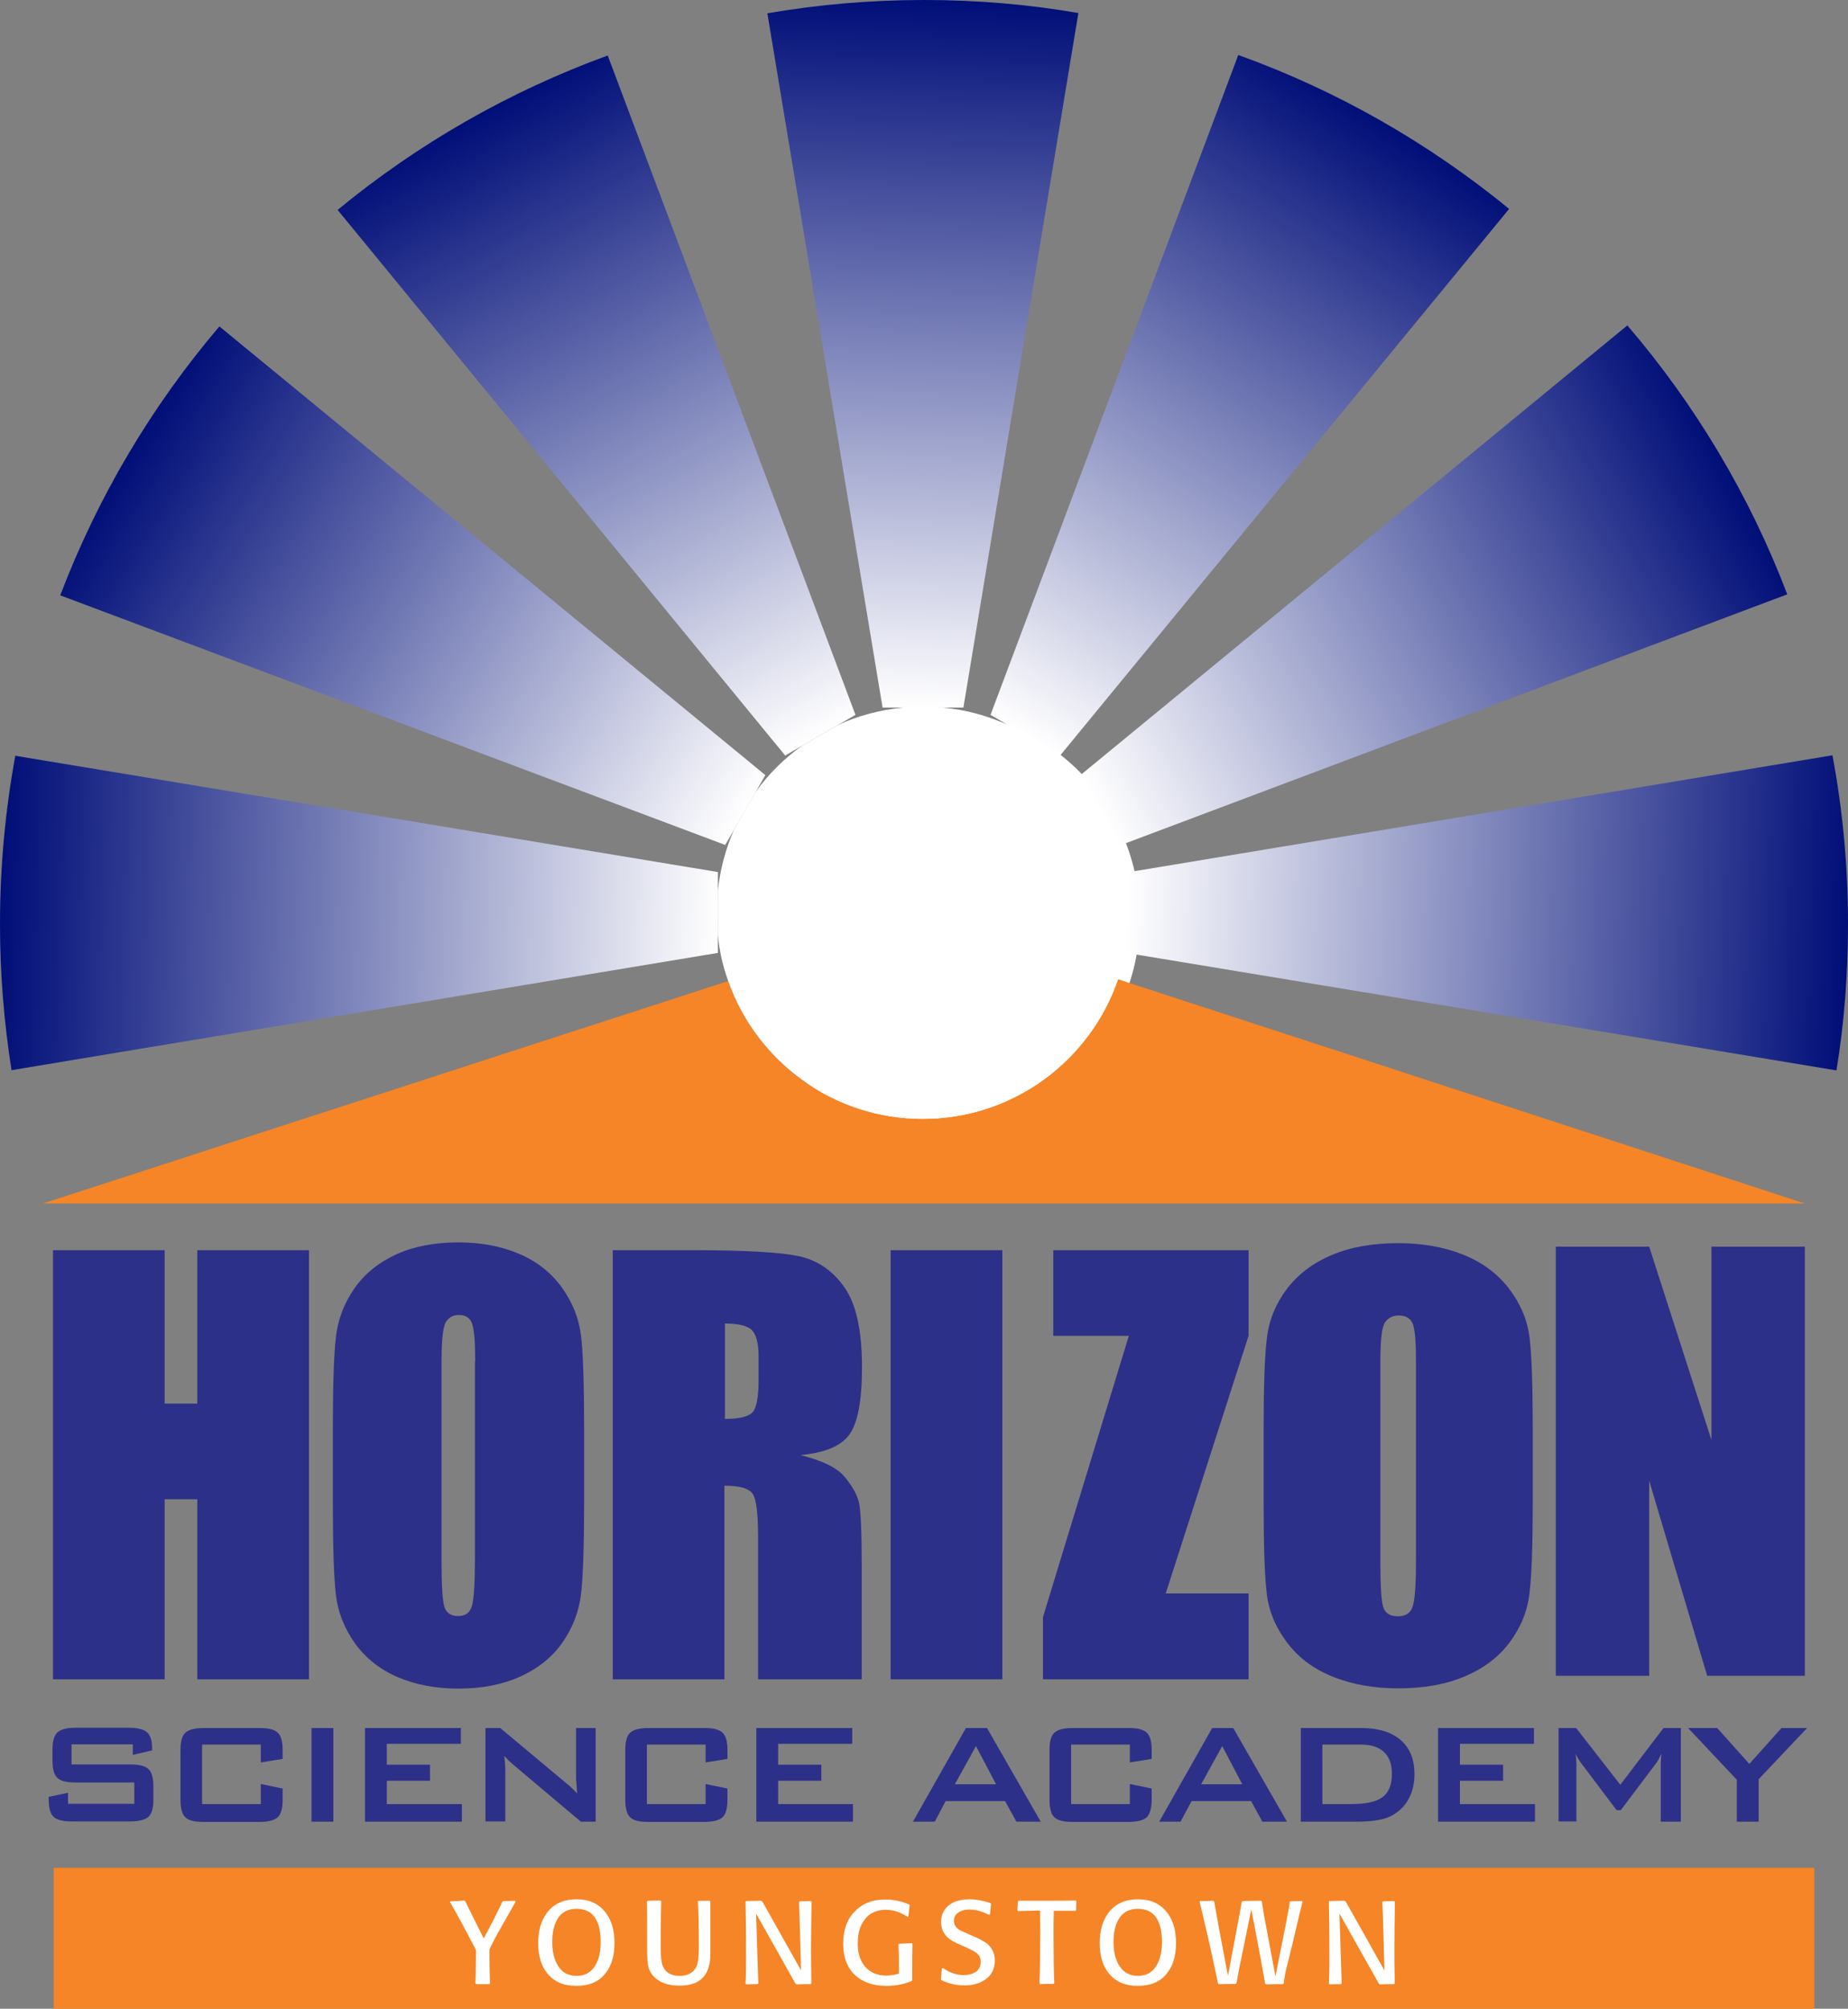
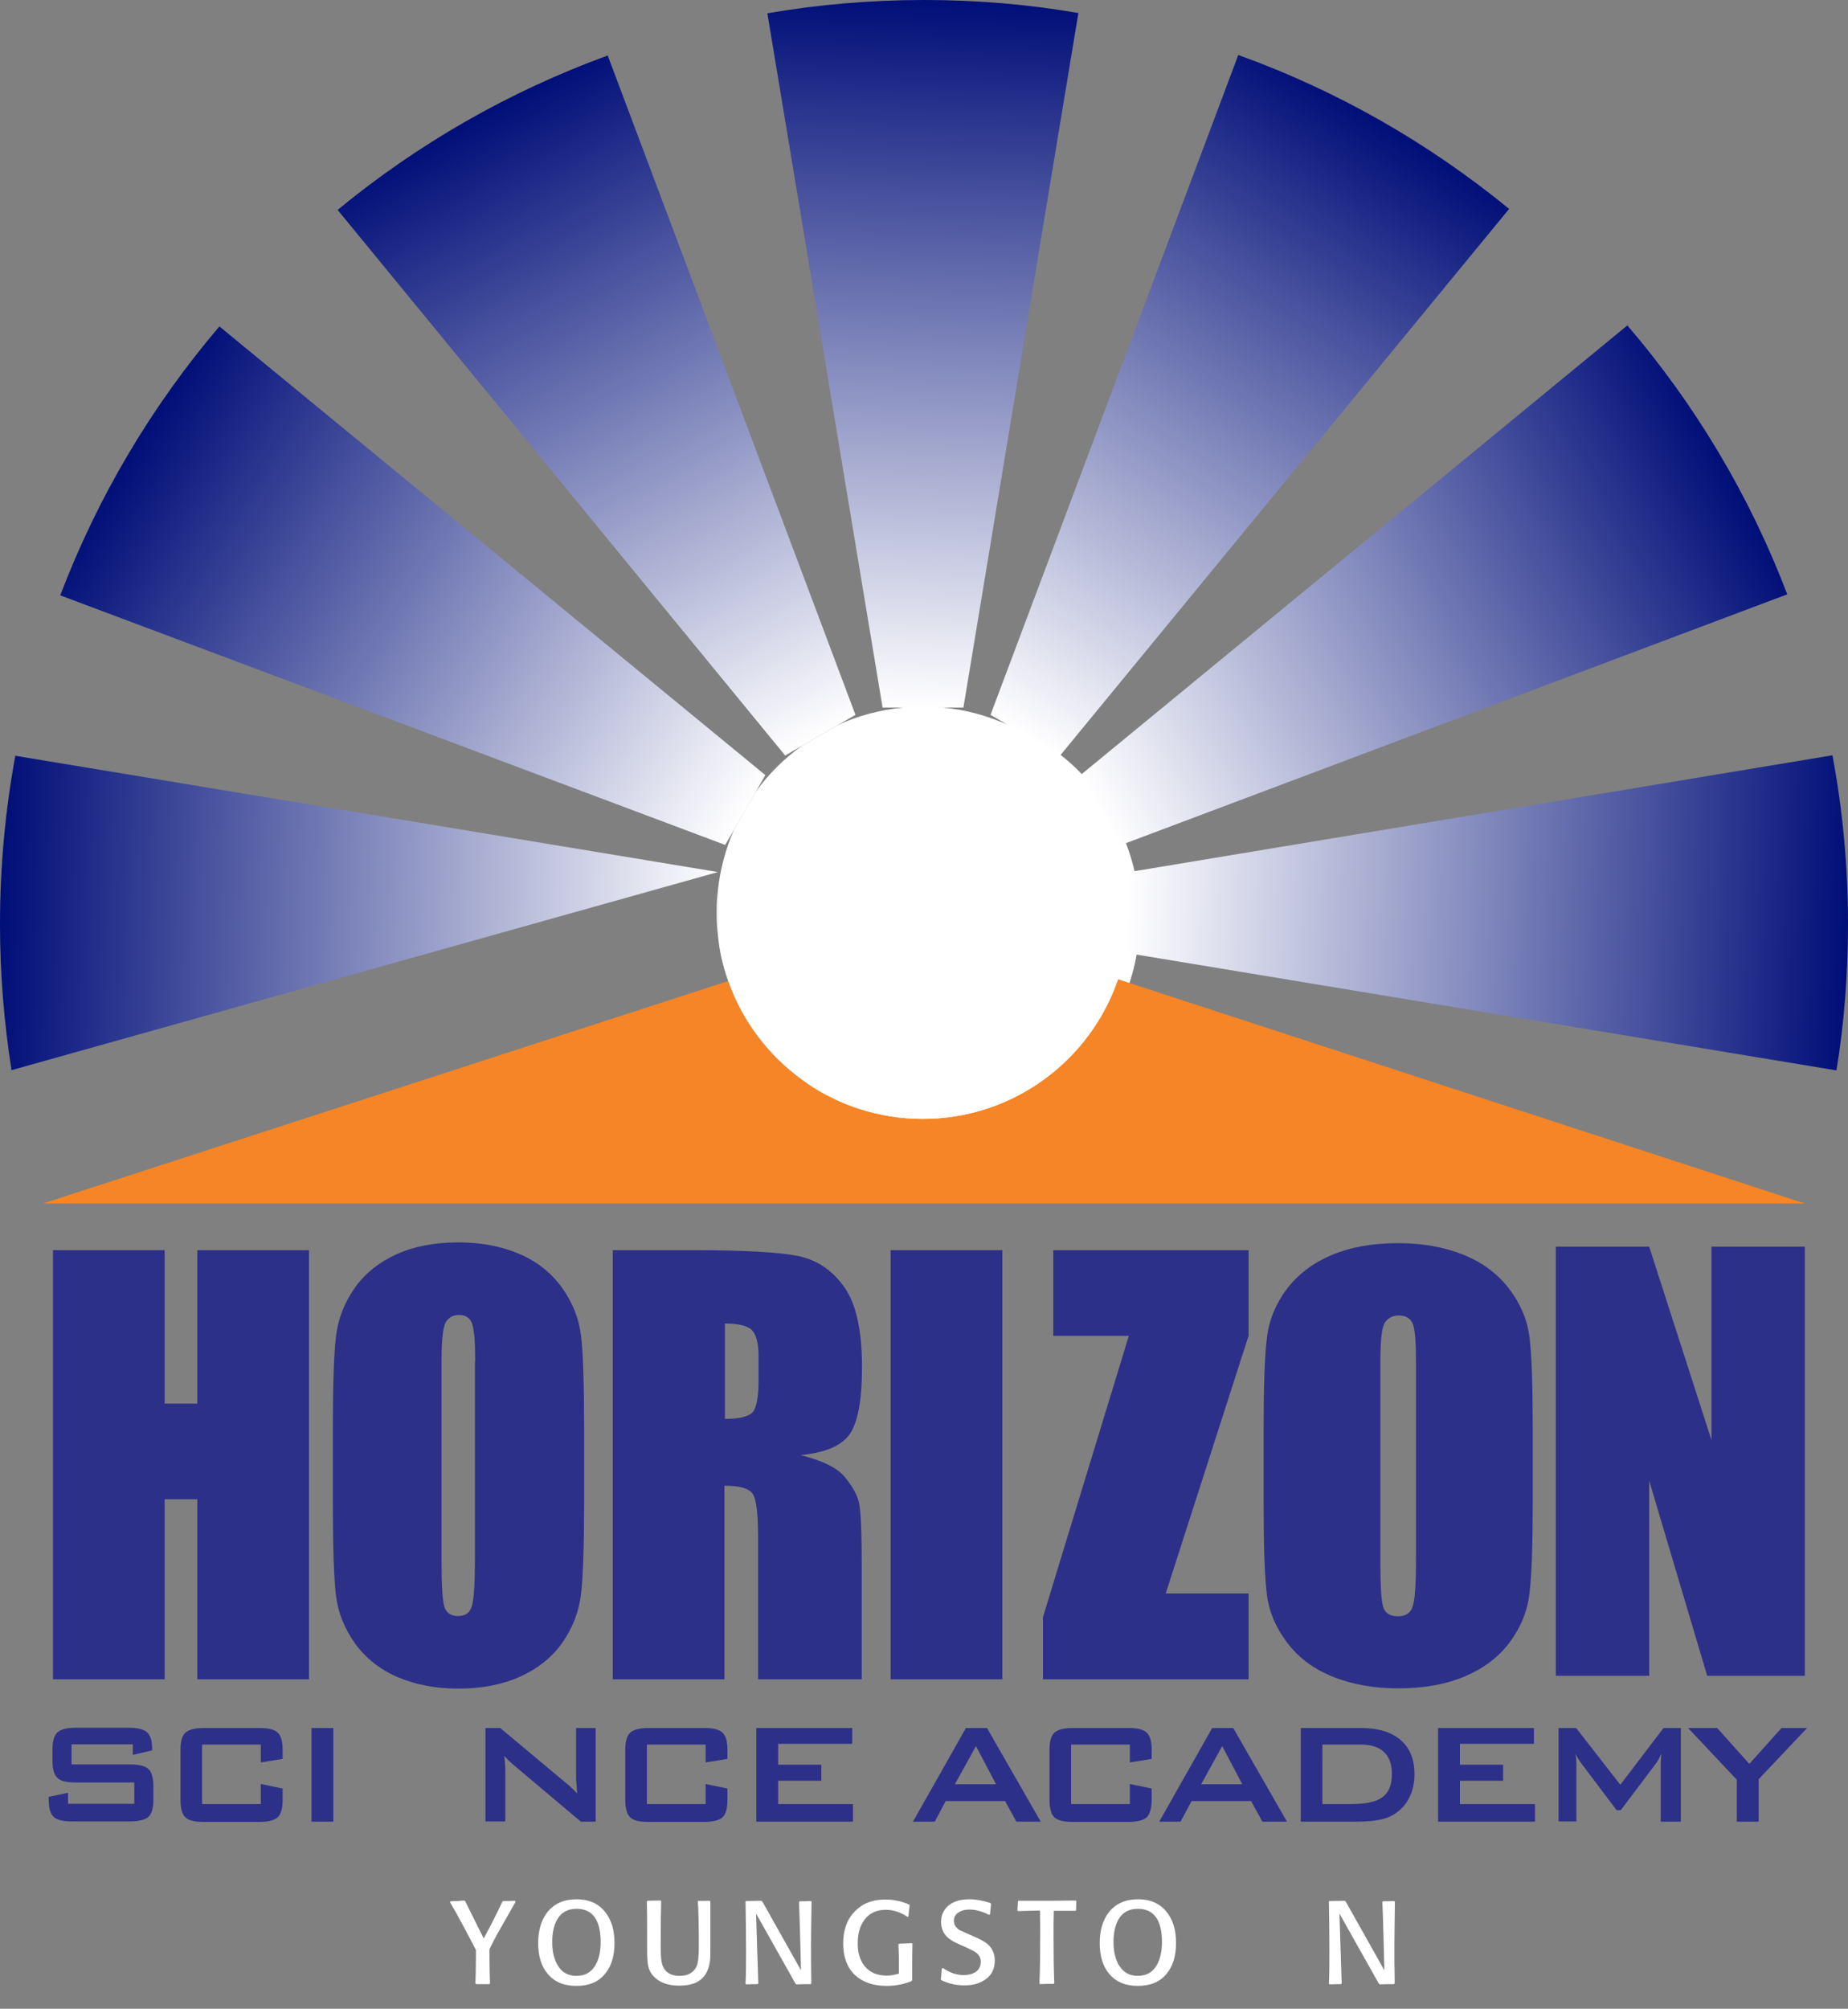
<svg xmlns="http://www.w3.org/2000/svg" version="1.1" id="Layer_1" x="0px" y="0px" viewBox="0 0 736.2 800" style="enable-background:new 0 0 736.2 800;" xml:space="preserve">
  <rect x="0" y="0" width="736.2" height="800" fill="#808080" stroke="none" />
  <style type="text/css">
	.st0{fill:#2D3088;}
	.st1{fill:#F58526;}
	.st2{fill-rule:evenodd;clip-rule:evenodd;fill:#FFFFFF;}
	.st3{fill-rule:evenodd;clip-rule:evenodd;fill:#F58526;}
	.st4{fill-rule:evenodd;clip-rule:evenodd;fill:url(#SVGID_1_);}
	.st5{fill-rule:evenodd;clip-rule:evenodd;fill:url(#SVGID_00000101064907964546523880000015747915833194247853_);}
	.st6{fill-rule:evenodd;clip-rule:evenodd;fill:url(#SVGID_00000059999452921084289480000013988573617858647952_);}
	.st7{fill-rule:evenodd;clip-rule:evenodd;fill:url(#SVGID_00000129891202563400635700000015355932391478828212_);}
	.st8{fill-rule:evenodd;clip-rule:evenodd;fill:url(#SVGID_00000044893758353357434200000011269915058811850900_);}
	.st9{fill-rule:evenodd;clip-rule:evenodd;fill:url(#SVGID_00000018923204654133825720000000529637889515268736_);}
	.st10{fill-rule:evenodd;clip-rule:evenodd;fill:url(#SVGID_00000095325354640196517550000003216421549791592078_);}
	.st11{fill-rule:evenodd;clip-rule:evenodd;fill:none;}
	.st12{fill:#FFFFFF;}
</style>
  <g>
    <g>
      <polygon class="st0" points="123.1,497.9 123.1,668.8 78.6,668.8 78.6,597.1 65.6,597.1 65.6,668.8 21.1,668.8 21.1,497.9     65.6,497.9 65.6,559 78.6,559 78.6,497.9   " />
      <g>
        <path class="st0" d="M232.7,598.2c0,17.1-0.4,29.3-1.2,36.4c-0.8,7.1-3.3,13.6-7.4,19.5c-4.1,5.9-9.8,10.4-16.8,13.6     c-7.1,3.2-15.3,4.8-24.7,4.8c-8.9,0-16.9-1.5-24-4.5c-7.1-3-12.8-7.5-17.1-13.4c-4.3-6-6.9-12.5-7.7-19.5     c-0.8-7-1.2-19.3-1.2-36.9V569c0-17.1,0.4-29.2,1.2-36.4c0.8-7.1,3.3-13.6,7.4-19.5c4.1-5.9,9.8-10.4,16.8-13.6     c7.1-3.2,15.3-4.7,24.7-4.7c8.9,0,16.9,1.5,24,4.5c7.1,3,12.8,7.5,17.1,13.4c4.3,6,6.9,12.5,7.7,19.5c0.8,7,1.2,19.3,1.2,36.9     V598.2z M189.3,542.2c0-7.9-0.4-13-1.3-15.2c-0.8-2.2-2.6-3.3-5.2-3.3c-2.2,0-3.9,0.9-5.1,2.7c-1.2,1.8-1.8,7.1-1.8,15.8v79.6     c0,9.9,0.4,16,1.2,18.3c0.8,2.3,2.6,3.5,5.4,3.5c2.9,0,4.7-1.3,5.5-4c0.8-2.7,1.2-9,1.2-19V542.2z" />
        <path class="st0" d="M244.3,497.9h31.4c21,0,35.1,0.8,42.6,2.4c7.4,1.6,13.5,5.8,18.1,12.4c4.7,6.6,7,17.3,7,31.8     c0,13.3-1.7,22.2-5,26.8c-3.3,4.6-9.8,7.3-19.5,8.2c8.8,2.2,14.7,5.1,17.7,8.8c3,3.7,4.9,7,5.6,10.1c0.7,3.1,1.1,11.5,1.1,25.3     v45.1h-41.3v-56.8c0-9.2-0.7-14.8-2.1-17c-1.4-2.2-5.2-3.3-11.3-3.3v77.1h-44.5V497.9z M288.8,527.1v38c5,0,8.4-0.7,10.4-2.1     c2-1.4,3-5.8,3-13.4v-9.4c0-5.4-1-9-2.9-10.7C297.4,527.9,293.9,527.1,288.8,527.1" />
      </g>
      <polygon class="st0" points="497.4,497.9 497.4,532 464.4,634.6 497.4,634.6 497.4,668.8 415.5,668.8 415.5,644 449.7,532     419.6,532 419.6,497.9   " />
      <g>
        <path class="st0" d="M610.6,598.3c0,17.1-0.4,29.2-1.3,36.3c-0.8,7.1-3.5,13.6-7.9,19.5c-4.4,5.9-10.4,10.4-18,13.6     c-7.6,3.2-16.4,4.7-26.4,4.7c-9.5,0-18.1-1.5-25.7-4.5c-7.6-3-13.7-7.4-18.3-13.4c-4.6-6-7.4-12.4-8.3-19.4     c-0.9-7-1.3-19.3-1.3-36.8v-29.1c0-17.1,0.4-29.2,1.3-36.3c0.8-7.1,3.5-13.6,7.9-19.5c4.5-5.9,10.4-10.4,18-13.6     c7.6-3.2,16.4-4.7,26.4-4.7c9.6,0,18.1,1.5,25.7,4.5c7.6,3,13.7,7.5,18.3,13.4c4.6,6,7.4,12.4,8.3,19.4c0.9,7,1.3,19.3,1.3,36.8     V598.3z M564.1,542.4c0-7.9-0.4-13-1.3-15.2c-0.9-2.2-2.8-3.3-5.5-3.3c-2.4,0-4.2,0.9-5.5,2.7c-1.3,1.8-1.9,7.1-1.9,15.8v79.5     c0,9.9,0.4,16,1.2,18.3c0.8,2.3,2.7,3.5,5.8,3.5c3.1,0,5.1-1.3,5.9-4c0.9-2.7,1.3-9,1.3-19V542.4z" />
      </g>
      <polygon class="st0" points="719,496.5 719,667.4 680.1,667.4 657,589.7 657,667.4 619.8,667.4 619.8,496.5 657,496.5     681.8,573.5 681.8,496.5   " />
      <rect x="354.8" y="497.9" class="st0" width="44.5" height="170.9" />
      <g>
        <path class="st0" d="M52.9,694.7H28.5v8h23.3c3.7,0,6.1,0.6,7.4,1.9c1.3,1.2,1.9,3.6,1.9,6.9v5.1c0,3.4-0.6,5.7-1.9,6.9     c-1.3,1.2-3.7,1.9-7.4,1.9H28.7c-3.7,0-6.1-0.6-7.4-1.9c-1.3-1.2-1.9-3.6-1.9-6.9v-1l7.7-1.6v4.4h26.4v-8.5H30.1     c-3.6,0-6.1-0.6-7.3-1.9c-1.3-1.2-1.9-3.6-1.9-7V697c0-3.4,0.6-5.7,1.9-7c1.3-1.2,3.7-1.9,7.3-1.9h21.2c3.5,0,5.9,0.6,7.3,1.8     c1.3,1.2,2,3.3,2,6.4v0.8l-7.7,1.8V694.7z" />
        <path class="st0" d="M103.9,694.8H80.5v23.7h23.4v-8l8.7,1.8v4.4c0,3.4-0.6,5.7-1.9,7c-1.3,1.2-3.7,1.9-7.3,1.9H81.1     c-3.6,0-6.1-0.6-7.3-1.9c-1.3-1.2-1.9-3.6-1.9-7V697c0-3.4,0.6-5.7,1.9-6.9c1.3-1.2,3.7-1.9,7.3-1.9h22.3c3.6,0,6,0.6,7.3,1.9     c1.3,1.3,1.9,3.6,1.9,6.9v3.5l-8.7,1.4V694.8z" />
      </g>
      <rect x="124.1" y="688.2" class="st0" width="8.7" height="37.3" />
-       <polygon class="st0" points="145.4,725.5 145.4,688.2 183.6,688.2 183.6,694.5 154.1,694.5 154.1,702.8 171.3,702.8 171.3,709.2     154.1,709.2 154.1,718.5 184,718.5 184,725.5   " />
      <g>
        <path class="st0" d="M193.4,725.5v-37.3h5.9l26.3,22c0.9,0.7,1.7,1.4,2.4,2.1c0.7,0.6,1.3,1.3,1.9,2c-0.1-2.1-0.2-3.6-0.3-4.5     c-0.1-0.9-0.1-1.5-0.1-2v-19.6h7.8v37.3h-5.9L204,702.4c-0.7-0.6-1.2-1.1-1.7-1.6c-0.5-0.5-1-1-1.4-1.5c0.1,1.1,0.2,2.2,0.3,3.3     c0.1,1,0.1,1.9,0.1,2.7v20.1H193.4z" />
        <path class="st0" d="M281.1,694.8h-23.4v23.7h23.4v-8l8.7,1.8v4.4c0,3.4-0.6,5.7-1.9,7c-1.3,1.2-3.7,1.9-7.3,1.9h-22.3     c-3.6,0-6.1-0.6-7.3-1.9c-1.3-1.2-1.9-3.6-1.9-7V697c0-3.4,0.6-5.7,1.9-6.9c1.3-1.2,3.7-1.9,7.3-1.9h22.3c3.6,0,6,0.6,7.3,1.9     c1.3,1.3,1.9,3.6,1.9,6.9v3.5l-8.7,1.4V694.8z" />
      </g>
      <polygon class="st0" points="301.3,725.5 301.3,688.2 339.5,688.2 339.5,694.5 310,694.5 310,702.8 327.2,702.8 327.2,709.2     310,709.2 310,718.5 339.8,718.5 339.8,725.5   " />
      <path class="st0" d="M380.4,710.6h16.4l-8-15.2L380.4,710.6z M363.7,725.5l21.1-37.3h8.4l21.4,37.3h-9.7l-4.5-8.2h-23.7l-4.3,8.2    H363.7z" />
      <g>
        <path class="st0" d="M450.1,694.8h-23.4v23.7h23.4v-8l8.7,1.8v4.4c0,3.4-0.7,5.7-1.9,7c-1.3,1.2-3.7,1.9-7.3,1.9h-22.3     c-3.6,0-6-0.6-7.3-1.9c-1.3-1.2-1.9-3.6-1.9-7V697c0-3.4,0.6-5.7,1.9-6.9c1.3-1.2,3.7-1.9,7.3-1.9h22.3c3.6,0,6,0.6,7.3,1.9     c1.3,1.3,1.9,3.6,1.9,6.9v3.5l-8.7,1.4V694.8z" />
      </g>
      <path class="st0" d="M478.5,710.6h16.4l-8-15.2L478.5,710.6z M461.8,725.5l21.1-37.3h8.4l21.4,37.3h-9.8l-4.5-8.2h-23.7l-4.4,8.2    H461.8z" />
      <g>
        <path class="st0" d="M526.9,718.5h11.2c6,0,10.2-0.9,12.7-2.8c2.5-1.9,3.7-4.9,3.7-9.2c0-3.8-1-6.7-3.1-8.7c-2.1-2-5.1-3-9.2-3     h-15.4V718.5z M518.2,725.5v-37.3h24c6.8,0,12.1,1.6,15.8,4.8c3.7,3.2,5.5,7.7,5.5,13.6c0,3.5-0.7,6.6-2.1,9.4     c-1.4,2.8-3.5,5-6.1,6.6c-1.6,1-3.7,1.8-6.1,2.2c-2.4,0.5-5.5,0.7-9.3,0.7H518.2z" />
      </g>
      <polygon class="st0" points="572.9,725.5 572.9,688.2 611.1,688.2 611.1,694.5 581.6,694.5 581.6,702.8 598.8,702.8 598.8,709.2     581.6,709.2 581.6,718.5 611.5,718.5 611.5,725.5   " />
      <g>
        <path class="st0" d="M620.9,725.5v-37.3h7l17.6,22.6l17.2-22.6h6.9v37.3h-8v-23.1c0-0.4,0-1,0.1-1.7c0-0.7,0.1-1.5,0.2-2.3     c-0.5,1-0.9,1.7-1.2,2.4c-0.3,0.6-0.7,1.1-1,1.5l-14,18.6H644l-14.1-18.7c-0.5-0.7-1-1.4-1.3-2c-0.4-0.6-0.7-1.2-0.9-1.8     c0.1,0.8,0.1,1.5,0.2,2.1c0,0.6,0.1,1.2,0.1,1.8v23.1H620.9z" />
      </g>
      <polygon class="st0" points="691.9,725.5 691.9,708.8 672.5,688.2 684.1,688.2 696.9,702.5 709.7,688.2 719.9,688.2 700.6,708.6     700.6,725.5   " />
-       <rect x="21.4" y="743.9" class="st1" width="701.4" height="56.1" />
      <path class="st2" d="M288.9,365.6c0-45.7,37-82.6,82.6-82.6c45.6,0,82.6,37,82.6,82.6c0,45.6-37,82.6-82.6,82.6    C325.9,448.2,288.9,411.2,288.9,365.6z" />
      <g>
        <path class="st3" d="M719,479.3H17.1l273-88.6c11.2,32,41.7,54.9,77.5,54.9c36.1,0,66.7-23.3,77.8-55.6L719,479.3z" />
        <g>
          <linearGradient id="SVGID_1_" gradientUnits="userSpaceOnUse" x1="367.829" y1="-0.237" x2="357.973" y2="281.989">
            <stop offset="0" style="stop-color:#000E78" />
            <stop offset="1" style="stop-color:#FFFFFF" />
          </linearGradient>
          <path class="st4" d="M429.6,5.2l-45.8,276.6h-32.2L305.7,5.3C326,1.8,346.8,0,368.1,0C389,0,409.6,1.7,429.6,5.2z" />
          <linearGradient id="SVGID_00000006682768210401887880000016888609276171139775_" gradientUnits="userSpaceOnUse" x1="185.69" y1="48.071" x2="318.467" y2="297.789">
            <stop offset="0" style="stop-color:#000E78" />
            <stop offset="1" style="stop-color:#FFFFFF" />
          </linearGradient>
          <path style="fill-rule:evenodd;clip-rule:evenodd;fill:url(#SVGID_00000006682768210401887880000016888609276171139775_);" d="      M340.8,284.7l-6.9,4c-0.1,0-0.1,0-0.2,0.1l-7,4l-7.2,4.2l-6.7,3.9L134.5,83.6c31.8-26.2,68.1-47.1,107.6-61.5L340.8,284.7z" />
          <linearGradient id="SVGID_00000089561546803491921610000004358002390142548922_" gradientUnits="userSpaceOnUse" x1="51.122" y1="180.639" x2="292.188" y2="331.274">
            <stop offset="0" style="stop-color:#000E78" />
            <stop offset="1" style="stop-color:#FFFFFF" />
          </linearGradient>
          <path style="fill-rule:evenodd;clip-rule:evenodd;fill:url(#SVGID_00000089561546803491921610000004358002390142548922_);" d="      M304.9,308.7l-3.8,6.6c0,0,0,0,0,0l-4.2,7.3l-4.5,7.7c0,0,0,0,0,0.1l0,0c0,0,0,0.1-0.1,0.2c0,0,0,0,0,0.1v0l-3.4,5.8L24,237.1      c15-39.4,36.5-75.5,63.4-107.1L304.9,308.7z" />
          <linearGradient id="SVGID_00000113351007980849655900000004032021347628491183_" gradientUnits="userSpaceOnUse" x1="-6.427315e-02" y1="363.391" x2="286.187" y2="373.387">
            <stop offset="0" style="stop-color:#000E78" />
            <stop offset="1" style="stop-color:#FFFFFF" />
          </linearGradient>
-           <path style="fill-rule:evenodd;clip-rule:evenodd;fill:url(#SVGID_00000113351007980849655900000004032021347628491183_);" d="      M286,347.3v32.2L4.6,426.2C1.6,407.3,0,387.8,0,368.1c0-22.9,2.1-45.4,6.1-67.1L286,347.3z" />
+           <path style="fill-rule:evenodd;clip-rule:evenodd;fill:url(#SVGID_00000113351007980849655900000004032021347628491183_);" d="      M286,347.3L4.6,426.2C1.6,407.3,0,387.8,0,368.1c0-22.9,2.1-45.4,6.1-67.1L286,347.3z" />
          <linearGradient id="SVGID_00000167376656430978271920000010484009079732801420_" gradientUnits="userSpaceOnUse" x1="736.564" y1="363.76" x2="449.072" y2="353.721">
            <stop offset="0" style="stop-color:#000E78" />
            <stop offset="1" style="stop-color:#FFFFFF" />
          </linearGradient>
          <path style="fill-rule:evenodd;clip-rule:evenodd;fill:url(#SVGID_00000167376656430978271920000010484009079732801420_);" d="      M736.2,368.1c0,19.8-1.5,39.3-4.6,58.2l-282.3-46.7v-32.2L730,300.8C734.1,322.6,736.2,345.1,736.2,368.1z" />
          <linearGradient id="SVGID_00000154393189991483081170000016913267319379027897_" gradientUnits="userSpaceOnUse" x1="685.273" y1="180.401" x2="433.341" y2="314.356">
            <stop offset="0" style="stop-color:#000E78" />
            <stop offset="1" style="stop-color:#FFFFFF" />
          </linearGradient>
          <path style="fill-rule:evenodd;clip-rule:evenodd;fill:url(#SVGID_00000154393189991483081170000016913267319379027897_);" d="      M712,236.7l-265.6,99.9l-3.7-6.4l-4.3-7.5l-4.1-7.1c0,0,0-0.1-0.1-0.1l-3.9-6.7l218-179.2C675.3,161.1,697,197.3,712,236.7z" />
          <linearGradient id="SVGID_00000044138088167218034180000013650523006100401847_" gradientUnits="userSpaceOnUse" x1="550.169" y1="47.763" x2="399.998" y2="288.086">
            <stop offset="0" style="stop-color:#000E78" />
            <stop offset="1" style="stop-color:#FFFFFF" />
          </linearGradient>
          <path style="fill-rule:evenodd;clip-rule:evenodd;fill:url(#SVGID_00000044138088167218034180000013650523006100401847_);" d="      M601.2,83.2L422.4,300.8l-6.8-3.9c0,0-0.1,0-0.1-0.1c0,0,0,0,0,0l-7-4.1l-7.1-4.1c-0.1,0-0.1,0-0.1,0h0l-6.7-3.9l98.7-262.8h0      C532.8,36.1,569.2,57,601.2,83.2z" />
        </g>
        <path class="st11" d="M286,347.3v32.2L4.6,426.2C1.6,407.3,0,387.8,0,368.1c0-22.9,2.1-45.4,6.1-67.1L286,347.3z" />
        <path class="st11" d="M304.9,308.7l-3.8,6.6c0,0,0,0,0,0l-4.2,7.3l-4.5,7.7c0,0,0,0,0,0.1l0,0c0,0,0,0.1-0.1,0.2c0,0,0,0,0,0.1v0     l-3.4,5.8L24,237.1c15-39.4,36.5-75.5,63.4-107.1L304.9,308.7z" />
        <path class="st11" d="M340.8,284.7l-6.9,4c-0.1,0-0.1,0-0.2,0.1l-7,4l-7.2,4.2l-6.7,3.9L134.5,83.6     c31.8-26.2,68.1-47.1,107.6-61.5L340.8,284.7z" />
-         <path class="st11" d="M429.6,5.2l-45.8,276.6h-32.2L305.7,5.3C326,1.8,346.8,0,368.1,0C389,0,409.6,1.7,429.6,5.2z" />
        <path class="st11" d="M601.2,83.2L422.4,300.8l-6.8-3.9c0,0-0.1,0-0.1-0.1c0,0,0,0,0,0l-7-4.1l-7.1-4.1c-0.1,0-0.1,0-0.1,0h0     l-6.7-3.9l98.7-262.8h0C532.8,36.1,569.2,57,601.2,83.2z" />
        <path class="st11" d="M712,236.7l-265.6,99.9l-3.7-6.4l-4.3-7.5l-4.1-7.1c0,0,0-0.1-0.1-0.1l-3.9-6.7l218-179.2     C675.3,161.1,697,197.3,712,236.7z" />
        <path class="st11" d="M719,479.3H17.1l273-88.6c11.2,32,41.7,54.9,77.5,54.9c36.1,0,66.7-23.3,77.8-55.6L719,479.3z" />
        <path class="st11" d="M736.2,368.1c0,19.8-1.5,39.3-4.6,58.2l-282.3-46.7v-32.2L730,300.8C734.1,322.6,736.2,345.1,736.2,368.1z" />
        <path class="st2" d="M449.3,354.8v17.4c-0.6,6.2-1.9,12.1-3.9,17.8c-11,32.3-41.7,55.6-77.8,55.6c-35.8,0-66.3-23-77.5-54.9     c-2.1-5.8-3.5-11.8-4.1-18.2v-18c0.9-8.4,3.1-16.4,6.3-23.8v0c0,0,0,0,0-0.1c0,0,0-0.1,0.1-0.2l0,0c0,0,0,0,0-0.1l4.5-7.7     l4.2-7.3c0,0,0,0,0,0c5.1-7.1,11.3-13.2,18.4-18.3l7.2-4.2l7-4c0.1,0,0.1,0,0.2-0.1c8-3.7,16.8-6,25.9-6.9h15.7     c9.1,0.8,17.8,3.2,25.7,6.8h0c0,0,0,0,0.1,0l7.1,4.1l7,4.1c0,0,0,0,0,0c0,0,0.1,0,0.1,0.1c7.2,5.1,13.5,11.4,18.6,18.5     c0,0,0,0.1,0.1,0.1l4.1,7.1l4.3,7.5C446.1,337.8,448.4,346.1,449.3,354.8z" />
        <path class="st2" d="M286,354.5v18c-0.4-2.9-0.5-6-0.5-9S285.6,357.4,286,354.5z" />
        <path class="st2" d="M301.1,315.3l-4.2,7.3l-4.5,7.7C294.8,325,297.7,319.9,301.1,315.3z" />
        <path class="st2" d="M333.7,288.7l-7,4l-7.2,4.2C323.9,293.7,328.7,290.9,333.7,288.7z" />
        <path class="st2" d="M375.5,281.8h-15.7c2.6-0.3,5.2-0.4,7.9-0.4C370.3,281.4,372.9,281.5,375.5,281.8z" />
        <path class="st2" d="M415.5,296.7l-7-4.1l-7.1-4.1C406.4,290.8,411.1,293.6,415.5,296.7z" />
        <path class="st2" d="M442.7,330.1l-4.3-7.5l-4.1-7.1C437.6,320,440.4,324.9,442.7,330.1z" />
-         <path class="st2" d="M449.8,363.5c0,2.9-0.2,5.8-0.5,8.7v-17.4C449.6,357.7,449.8,360.6,449.8,363.5z" />
      </g>
    </g>
    <g>
      <path class="st12" d="M195.2,789.9l-0.3,0.3c-2,0-3.7,0-5.2,0l-0.3-0.3c0.1-2.4,0.2-6.1,0.2-11.1c0-1.1,0-1.8,0-2.2    c-3.9-7.5-7.3-13.9-10.3-19l0.2-0.4l2.7-0.1c0.2,0,1.2-0.1,2.7-0.2l0.4,0.2c1.6,3.3,4.1,8.3,7.4,14.9c2.5-4.6,5-9.4,7.4-14.6    l0.4-0.3c1.2,0,2.7,0,4.6-0.1l0.3,0.4l-5.9,10.4c-1.6,2.7-3.1,5.6-4.5,8.5c0,1,0,2.2,0,3.6C195,783.7,195.1,787.1,195.2,789.9z" />
      <path class="st12" d="M229.6,790.9c-5,0-8.8-1.6-11.5-4.9c-2.5-3-3.7-7.1-3.7-12.1c0-5.1,1.2-9.2,3.7-12.4    c2.7-3.4,6.6-5.1,11.6-5.1c4.9,0,8.7,1.7,11.4,5.1c2.5,3.1,3.7,7.2,3.7,12.3c0,5.1-1.2,9.2-3.7,12.2    C238.5,789.3,234.7,790.9,229.6,790.9z M229.7,786.9c3.4,0,5.9-1.4,7.6-4.4c1.3-2.3,2-5.4,2-9c0-8.8-3.2-13.3-9.6-13.3    c-3.5,0-6.1,1.4-7.7,4.2c-1.3,2.2-2,5.3-2,9c0,3.7,0.7,6.7,2,9C223.7,785.5,226.2,786.9,229.7,786.9z" />
      <path class="st12" d="M282.7,757l0.3,0.3c0,4.2,0,7.3,0,9.1c0,1.9,0,4.2,0,7v4.2c0.1,4.4-0.9,7.7-2.8,9.8c-2,2.3-5.2,3.4-9.6,3.4    c-4.6,0-8-1.3-10.3-3.8c-1.2-1.3-1.9-2.9-2.2-4.6c-0.2-1.2-0.3-3.4-0.3-6.6v-4.8c0-5.1,0-9.6-0.1-13.7l0.3-0.3    c1,0,2.7-0.1,5.2-0.1l0.2,0.3c-0.1,3.2-0.2,9.2-0.2,17.9c0,2.6,0.1,4.5,0.3,5.8c0.6,4,3,6,7.3,6c3.2,0,5.4-1.2,6.6-3.6    c0.7-1.3,1-4.1,1-8.3c0-7.7-0.1-13.6-0.4-17.7l0.2-0.3C279.3,757.1,280.7,757,282.7,757z" />
      <path class="st12" d="M323.2,787.9v2l-0.2,0.3c-2,0-3.9,0-5.7,0.1l-0.4-0.3l-15.7-27.9l0.7,21.9c0.1,2.3,0.1,4.3,0.2,5.9l-0.3,0.3    c-1.5,0-3,0-4.5,0.1L297,790c0.2-3.7,0.2-8.2,0.2-13.4c0-7.7-0.1-14.1-0.2-19.2l0.2-0.3c1.1,0,3.1-0.1,6-0.1l0.5,0.3l15.4,27.4    l-0.4-15.5c-0.1-4.6-0.3-8.4-0.4-11.7l0.3-0.3c1.1,0,2.6,0,4.4-0.1l0.3,0.3c-0.1,7.6-0.2,13.4-0.2,17.3    C323.1,779.5,323.1,784,323.2,787.9z" />
      <path class="st12" d="M363.3,773.9l0.2,0.3c-0.1,3.1-0.1,6.5-0.1,10.3c0,0.9,0,2.3,0,4.2l-0.3,0.3c-3.2,1.3-6.5,1.9-9.9,1.9    c-5.4,0-9.6-1.5-12.7-4.4c-3-2.9-4.6-7.1-4.6-12.4c0-5.2,1.4-9.5,4.4-12.6c3-3.3,7.1-5,12.3-5c3.5,0,6.6,0.7,9.6,2l0.2,0.3    c-0.2,1.4-0.4,2.9-0.5,4.5l-0.4,0.1c-2.8-1.9-5.7-2.8-8.6-2.8c-3.8,0-6.7,1.4-8.6,4.1c-1.8,2.4-2.6,5.5-2.6,9.4    c0,3.8,1,6.9,2.9,9.1c2,2.4,4.9,3.6,8.7,3.6c1.5,0,3.1-0.3,4.8-0.8v-3.5c0-1.8,0-4.6-0.2-8.1l0.3-0.3    C360.1,774,361.9,774,363.3,773.9z" />
      <path class="st12" d="M386.1,770.4l2.3,1c2.5,1.1,4.2,2.1,5.2,3c1.8,1.7,2.7,3.8,2.7,6.4c0,3.2-1.2,5.8-3.7,7.5    c-2.2,1.6-5,2.4-8.3,2.4c-3.4,0-6.5-0.7-9.3-2.1l-0.2-0.3c0.1-0.7,0.2-2.1,0.4-4.3l0.5-0.2c2.7,1.9,5.4,2.8,8.2,2.8    c1.9,0,3.4-0.4,4.7-1.2c1.4-0.9,2.1-2.3,2.1-4.1c0-1.5-0.6-2.7-1.8-3.6c-0.6-0.5-2-1.2-3.9-2.1l-2.3-1c-2.4-1-4.1-2-5.2-3    c-1.7-1.6-2.6-3.7-2.6-6.2c0-1.9,0.5-3.5,1.5-4.9c1.9-2.7,5.2-4.1,9.8-4.1c2.5,0,5.3,0.5,8.4,1.5l0.2,0.4    c-0.1,0.9-0.2,2.3-0.4,4.1l-0.4,0.2c-2.8-1.4-5.4-2.1-7.7-2.1c-1.7,0-3.1,0.3-4.2,1c-1.4,0.8-2.1,2-2.1,3.5c0,1.5,0.8,2.7,2.3,3.7    C382.9,769,384.1,769.5,386.1,770.4z" />
      <path class="st12" d="M428.7,760.7l-0.3,0.3c-2.6,0-5.5,0-8.6,0c-0.1,3.1-0.1,6.3-0.1,9.6c0,8.4,0.1,14.8,0.3,19.2l-0.3,0.3    c-1.9,0-3.7,0-5.4,0.1l-0.2-0.3c0.2-5.2,0.3-11.8,0.3-19.7c0-2.2,0-5.2-0.1-9.3c-1.5,0-4.4,0.1-8.7,0.2l-0.3-0.3l0.2-3.5l0.2-0.3    c4.5,0,8.5,0,12.1,0l10.8-0.1l0.2,0.3C428.7,758.7,428.7,759.9,428.7,760.7z" />
      <path class="st12" d="M453.3,790.9c-5,0-8.8-1.6-11.5-4.9c-2.5-3-3.7-7.1-3.7-12.1c0-5.1,1.2-9.2,3.7-12.4    c2.7-3.4,6.6-5.1,11.6-5.1c4.9,0,8.7,1.7,11.4,5.1c2.5,3.1,3.7,7.2,3.7,12.3c0,5.1-1.2,9.2-3.7,12.2    C462.2,789.3,458.3,790.9,453.3,790.9z M453.3,786.9c3.4,0,5.9-1.4,7.6-4.4c1.3-2.3,2-5.4,2-9c0-8.8-3.2-13.3-9.6-13.3    c-3.5,0-6.1,1.4-7.7,4.2c-1.3,2.2-2,5.3-2,9c0,3.7,0.7,6.7,2,9C447.4,785.5,449.9,786.9,453.3,786.9z" />
-       <path class="st12" d="M511.4,789.9l-0.3,0.3c-2.4,0-4.7,0-6.7,0.1L504,790c-0.4-2.4-1-5.6-1.7-9.5l-3.8-20.1l-3.9,19    c-0.1,0.7-0.4,1.9-0.8,3.8c-0.6,3.3-1,5.5-1.2,6.6l-0.3,0.3c-1.3,0-3.5,0.1-6.8,0.1l-0.3-0.3c-1.8-8.9-4.2-19.7-7.3-32.5l0.2-0.3    c1.3,0,3.1,0,5.3-0.1l0.3,0.3c0,0.2,0.4,2,1,5.5l1.1,6.2l3.4,17.9l3.9-20.8c0.4-2,0.9-4.9,1.6-8.7l0.3-0.3c1.4,0,3.9-0.1,7.4-0.1    l0.3,0.3c0.3,2.1,0.8,5.4,1.7,10l3.7,19.8l3.7-18.5c1.1-5.6,1.8-9.3,2-11.1l0.3-0.3c1.1,0,2.6,0,4.6-0.1l0.2,0.3    c-0.4,1.4-1.7,6.8-3.9,16.3c-0.4,1.5-1,4.2-2,8.1C512.2,784.7,511.7,787.4,511.4,789.9z" />
      <path class="st12" d="M555.6,787.9v2l-0.2,0.3c-2,0-3.9,0-5.7,0.1l-0.4-0.3l-15.7-27.9l0.7,21.9c0.1,2.3,0.1,4.3,0.2,5.9l-0.3,0.3    c-1.5,0-3,0-4.5,0.1l-0.3-0.3c0.2-3.7,0.2-8.2,0.2-13.4c0-7.7-0.1-14.1-0.2-19.2l0.2-0.3c1.1,0,3.1-0.1,6-0.1l0.5,0.3l15.4,27.4    l-0.4-15.5c-0.1-4.6-0.3-8.4-0.4-11.7l0.3-0.3c1.1,0,2.6,0,4.4-0.1l0.3,0.3c-0.1,7.6-0.2,13.4-0.2,17.3    C555.5,779.5,555.5,784,555.6,787.9z" />
    </g>
  </g>
</svg>